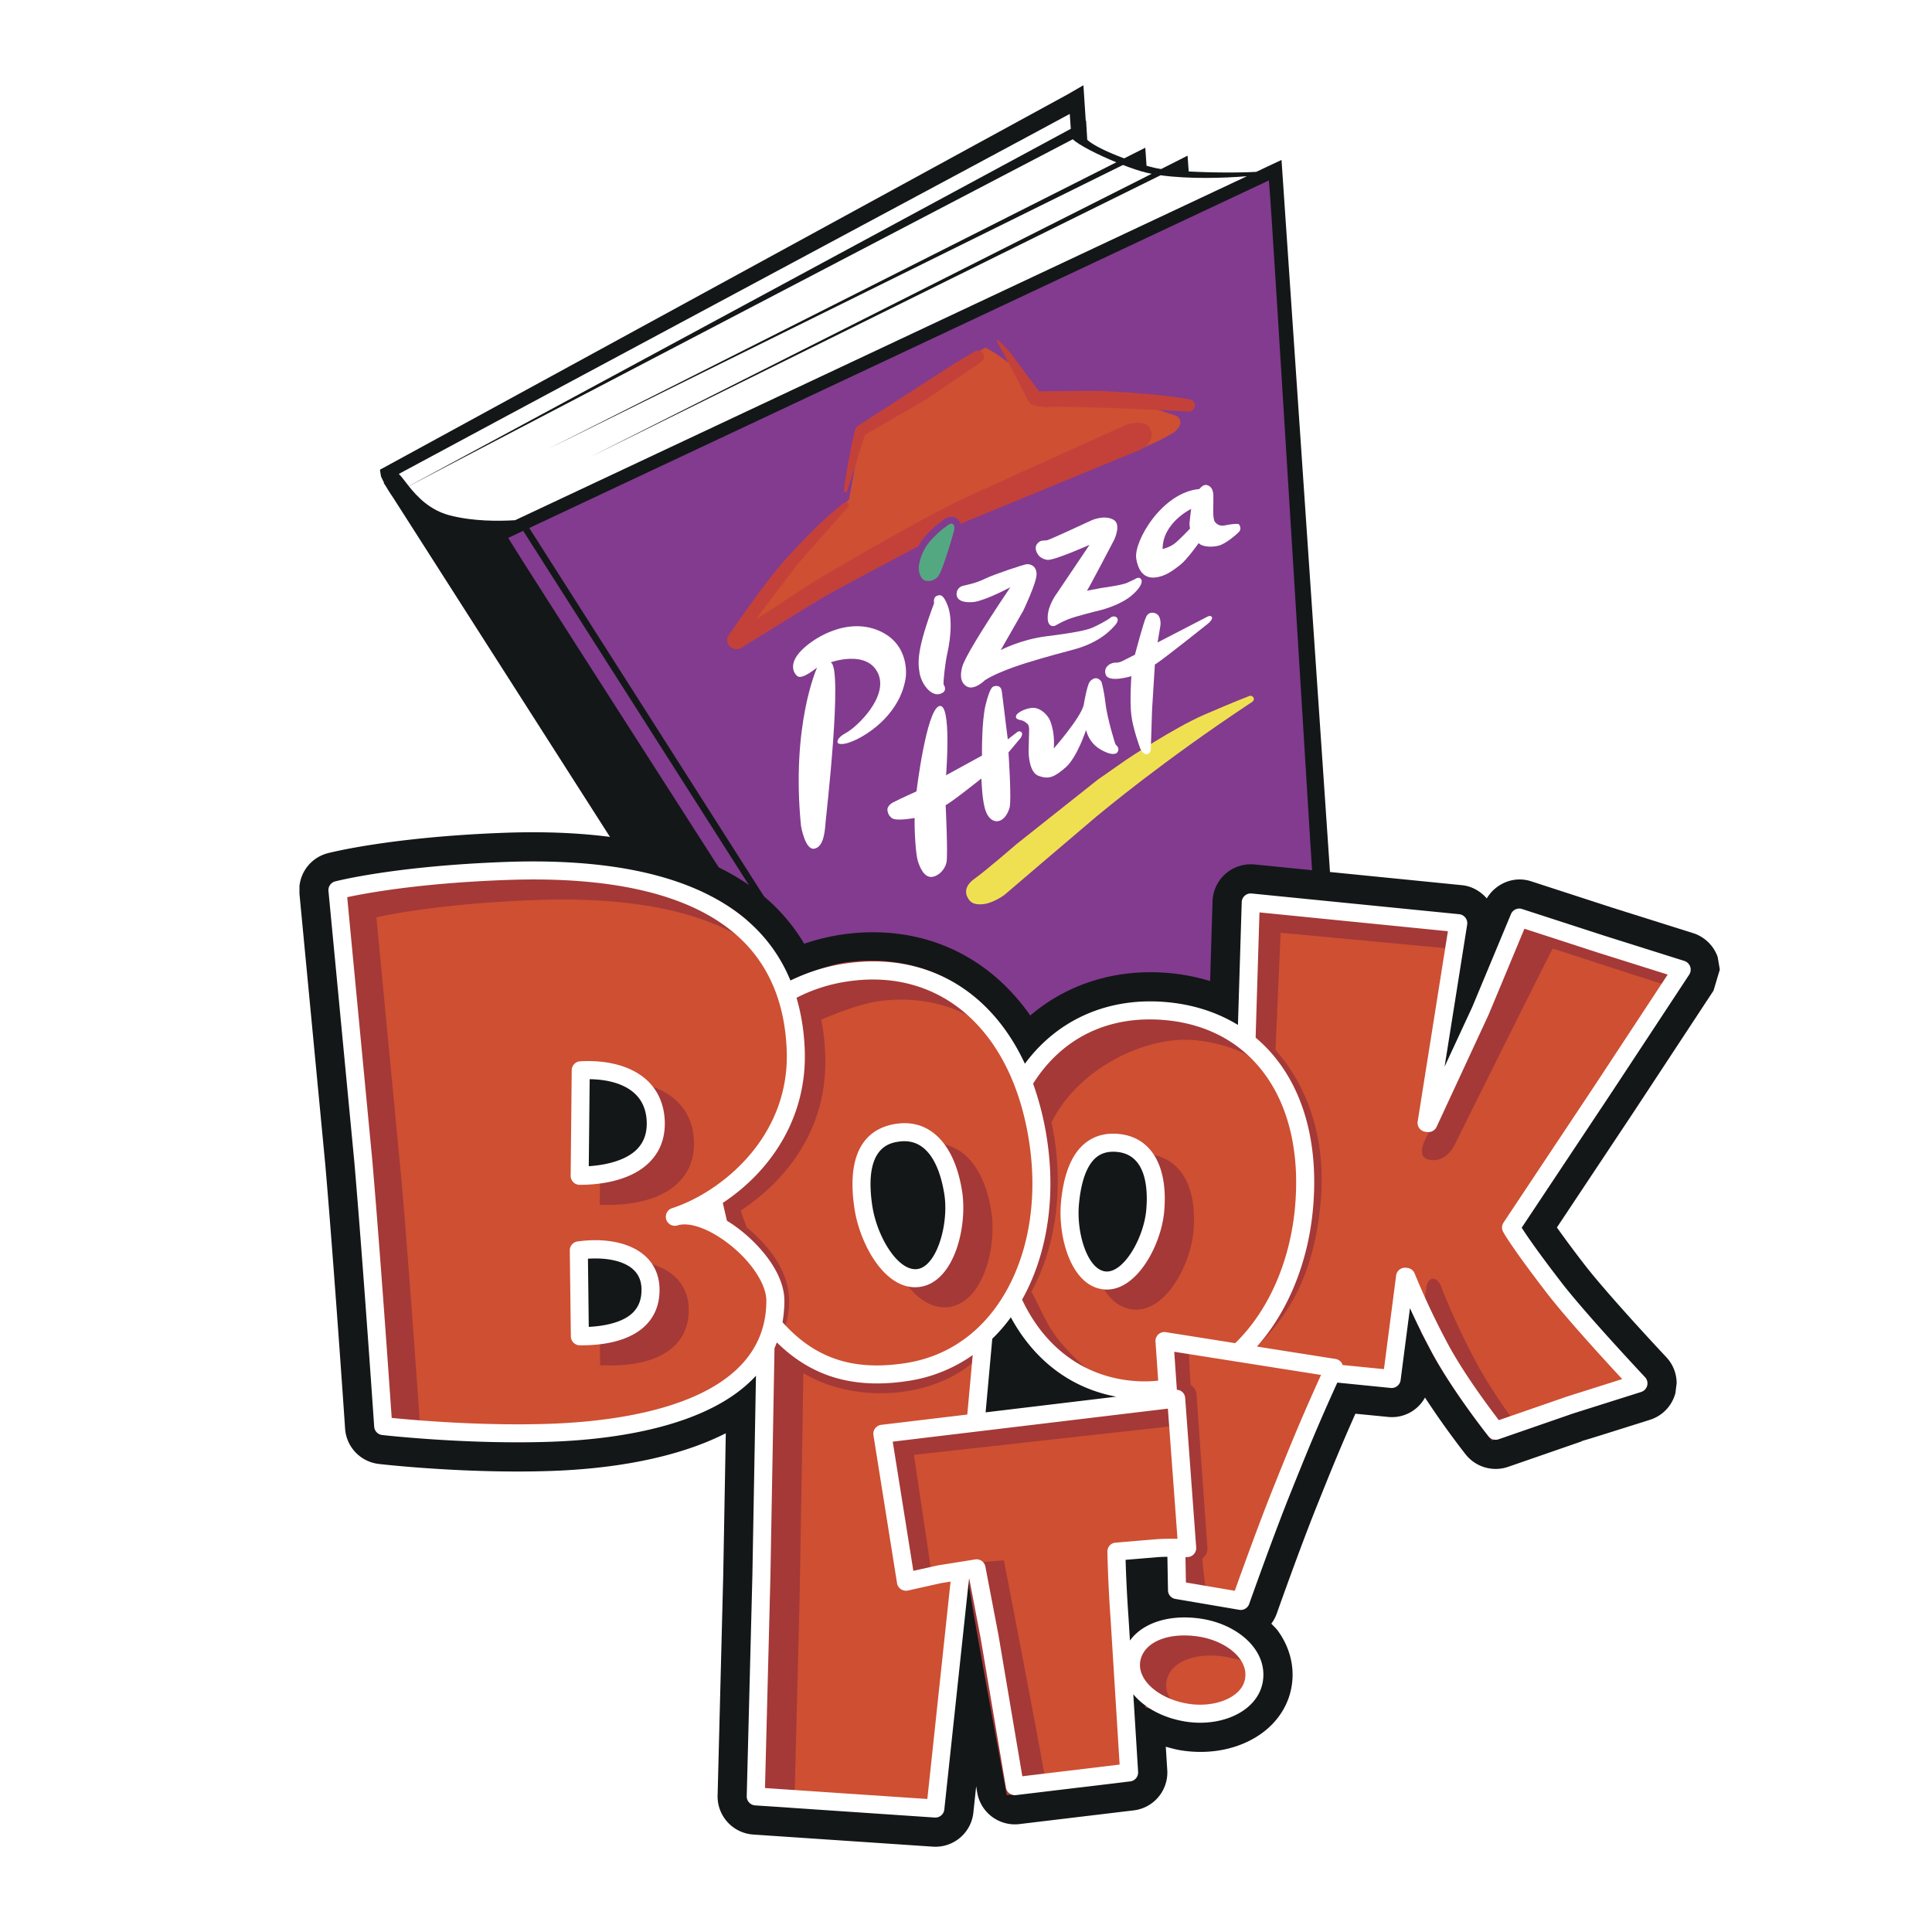
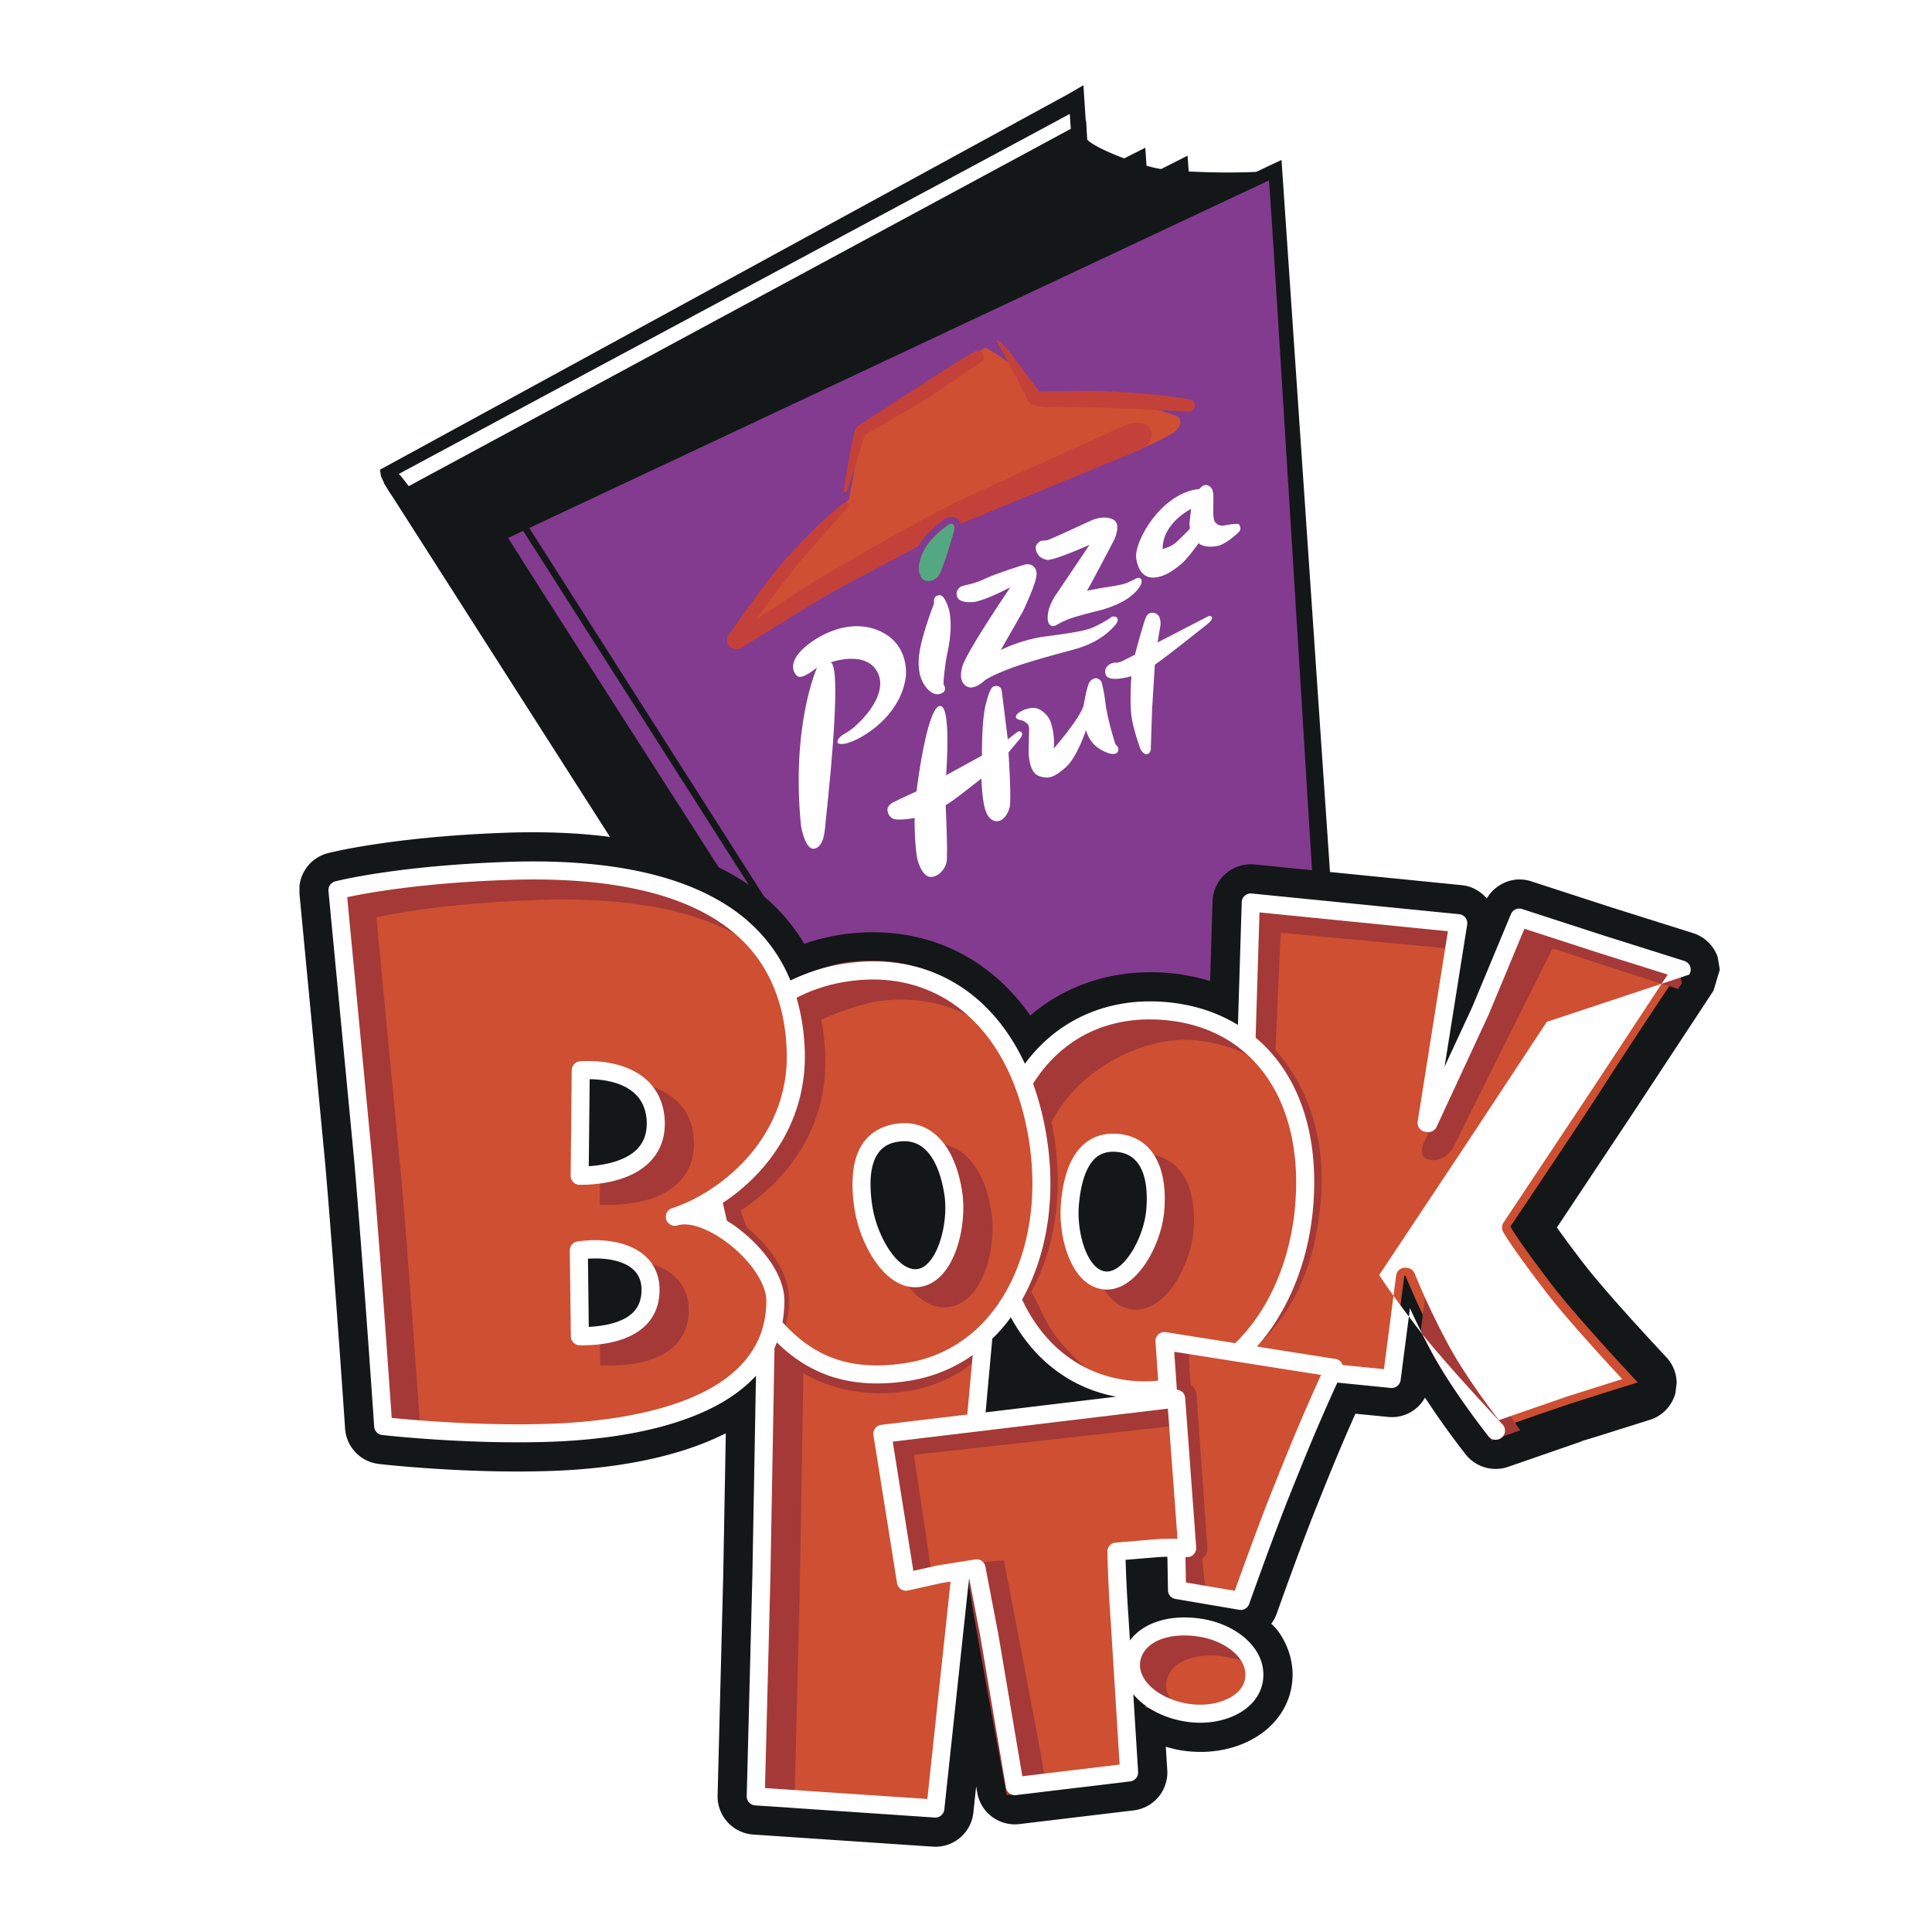
<svg xmlns="http://www.w3.org/2000/svg" width="2500" height="2500" viewBox="0 0 192.756 192.756">
  <g fill-rule="evenodd" clip-rule="evenodd">
-     <path fill="#fff" d="M0 0h192.756v192.756H0V0z" />
    <path d="M126.895 16.41l-1.561.736c-1.768.097-4.482.083-6.738-.04l-.111-1.574-2.635 1.332c-.193-.031-.371-.06-.521-.091a18.17 18.17 0 0 1-.938-.236l-.125-1.798-2.107 1.062c-1.592-.592-3.125-1.314-3.684-1.858l-.115-1.909-.035.015-.232-3.544-1.58.914-68.608 37.446.11.68c.021.022.114.253.296.605l-.029.032.293.456c.154.265.339.566.566.885 5.973 9.349 41.383 64.751 41.406 64.791.12.275 1.215 2.675 4.063 4.266 3.057 1.702 6.653.715 6.805.672.028-.006 41.938-22.55 41.938-22.55l-5.496-80.747-.962.455z" fill="#131718" />
    <path d="M106.73 11.364l.104 1.488-66.053 35.649c-.412-.518-.728-.971-.99-1.218 1.437-.805 65.193-34.937 66.939-35.919z" fill="#fff" />
-     <path d="M40.781 48.501l66.252-34.607c.602.586 2.504 1.545 4.342 2.299L54.646 44.807l57.393-28.348c.85.329 1.65.6 2.254.747.195.049.4.095.607.137L58.863 45.604l56.928-28.119c2.814.396 6.375.281 8.611.097L51.393 51.901c-1.662.103-4.191.117-6.508-.48-2.014-.522-3.26-1.864-4.104-2.92z" fill="#fff" />
-     <path d="M85.272 116.98c-2.556-1.427-3.295-3.196-3.304-3.219l-.015-.034-38.758-60.852c.398.174.819.33 1.274.446 2.172.561 3.723.641 4.744.584l40.711 63.783c-1.076.143-2.994.216-4.652-.708z" fill="#131718" />
    <path d="M93.262 116.172c7.751-4.274 37.162-20.463 38.195-20.794-.143-1.044-4.621-75.63-4.859-77.377-1.691.796-61.747 29.015-73.795 34.678l40.459 63.493zM52.199 52.963c-.754.356-1.25.589-1.426.671l-.045.035c-.003 0-.015 0-.017.006.657 1.24 40.648 63.47 40.648 63.47l.04.055s.46-.257 1.28-.709l-40.48-63.528z" fill="#823b8e" />
    <path d="M81.521 66.605s-2.604 5.68-1.608 15.776c0 0 .398 2.453 1.326 2.293.924-.162 1.058-1.667 1.124-2.586.026-.393 1.788-15.588.51-16.005 0 0 3.565-1.294 4.707 1.051 1.141 2.345-2.101 5.412-3.153 5.973-1.056.564-.896 1.01-.805 1.051.085.034.429.287 1.813-.371 1.38-.66 4.407-2.671 4.931-6.192 0 0 .516-3.338-2.734-4.695-3.25-1.358-6.75.876-7.905 2.245-1.155 1.369-.33 2.235-.142 2.334.183.1.57.188 1.936-.874zM93.197 60.174s-.12-.552.253-.714c.373-.166.674-.151 1.102.965.429 1.118.375 2.939-.048 4.809-.2.865-.421 2.894-.356 3.073 0 0 .498.674-.378.928-.879.253-1.838-.974-2.029-2.12-.192-1.141-.226-2.422 1.456-6.941zM100.801 58.589s-2.209 1.198-3.52 1.454c0 0-2.024.336-1.828-.948 0 0 .083-.526.632-.652.552-.131 1.271-.256 2.175-.697s3.725-1.375 4.115-1.446c.389-.068 1.053.146 1.043 1.01-.006.862-1.332 3.626-1.332 3.626l-2.242 3.924s1.971-1.059 4.594-1.384c2.627-.324 3.996-.605 4.566-.859.572-.248 1.523-.771 1.756-.968.234-.199.498-.179.648-.048.148.134.182.393-.152.771-.336.378-1.477 1.734-4.18 2.445-2.705.708-4.264 1.2-4.264 1.2s-3.033.871-4.541 1.844c0 0-1.086 1.082-1.839.612-.751-.467-.572-1.42-.421-1.975.217-.787 1.764-3.413 4.79-7.909z" fill="#fff" />
    <path d="M103.584 55.356s-.432-.544-.166-1.011c.08-.139.271-.324.447-.378.174-.056.316-.026.59-.062.25-.035 4.398-1.97 4.398-1.97s1.283-.621 2.246-.077c.814.462.057 2.01.057 2.01s-2.602 4.982-2.715 5.07c0 0 1.096-.213 1.402-.267.309-.054 2.098-.279 2.652-.541.559-.262.689-.319.754-.362.068-.042.402-.261.596.017.193.279-.039.86-.951 1.637-.91.777-2.441 1.294-3.107 1.457-.662.159-2.506.631-3.162.885-.65.248-1.303.644-1.387.677-.084.032-.771.194-.707-.97.062-1.167.914-2.274.914-2.274l3.26-4.84s-3.537 1.577-4.205 1.502c-.318-.033-.746-.236-.916-.503zM89.099 80.057c.865-.444 2.339-1.099 2.339-1.099s.976-8.073 2.259-8.509c1.287-.432.692 6.898.692 6.898l3.585-1.963s-.053-3.389.359-5.057c.414-1.667.68-1.804.822-1.85.137-.04.705-.188.797.504.09.688.596 4.784.596 4.784l.932-.717s.217-.19.424-.005c.211.188-.09.603-.09.603l-1.195 1.42s.32 4.798.107 5.519c-.219.725-.609 1.22-1.094 1.332-.486.11-1.104-.219-1.387-1.32-.287-1.104-.314-2.792-.33-2.928 0 0-3.055 2.441-3.567 2.657 0 0 .245 5.017.083 5.726-.162.711-.777 1.326-1.38 1.429-.831.145-1.27-.922-1.477-1.576-.21-.654-.35-2.943-.321-4.294 0 0-1.845.349-2.277.008 0 0-.355-.222-.432-.74-.072-.518.555-.822.555-.822z" fill="#fff" />
-     <path d="M112.365 75.803s4.736-3.179 7.781-4.496c3.041-1.315 4.449-1.848 4.449-1.848s.303-.165.473.163c.16.301-.312.521-.312.521-8.762 5.806-14.689 10.768-15.391 11.343-.66.543-9.156 7.802-9.156 7.802s-1.068.803-2.104.919c-1.035.12-1.372-.267-1.582-.699 0 0-.592-.914.685-1.821 1.178-.84 4.213-3.472 4.213-3.472l8.119-6.44 2.825-1.972z" fill="#efe052" />
    <path d="M123.631 52.332c-.098-.16-1.084.013-1.441.088-.361.074-.717-.008-.979-.356-.264-.347-.125-1.713-.154-2.635-.025-.924-.59-1.092-.859-1.038-.271.054-.535.398-.535.398-3.723.325-6.564 5.219-6.301 6.932.193 1.246.795 1.989 1.844 1.898 1.055-.091 1.848-.723 2.533-1.249.684-.53 1.855-2.186 1.855-2.186.27.342 1.209.458 1.979.259.768-.193 1.906-1.211 2.082-1.429.179-.219.079-.52-.024-.682zm-4.953-.149c-.014.229.051.555.051.555s-1.014 1.073-1.512 1.472c-.498.398-1.223.569-1.223.569-.014-2.621 2.844-4.004 2.844-4.004s-.147 1.181-.16 1.408z" fill="#fff" />
    <path d="M117.314 41.469l-.939-.304c-2.721-1.06-12.711-1.904-12.711-1.904s-1.057-1.227-1.623-1.81c-1.59-1.63-3.559-2.698-3.648-2.727-.086-.031-.156-.006-.156-.006l-.068.037-2.404 1.494-5.487 3.552s-3.725 2.53-3.896 2.664c-.171.136-.273.307-.273.307s-.672 2.84-.709 3.156c-.03.316-.705 3.93-.705 3.93l-3.441 3.11c-.301.307-.315.291-2.578 2.803l-2.652 3.366s-2.462 3.364-2.655 3.691c-.19.321-.327.922.08 1.284.41.367 1.075.077 1.075.077l2.969-1.818 5.976-3.597 7.663-4.07.495-.262c.174-.313.387-.632.658-.939.84-.948 1.602-1.488 1.773-1.604.347-.296.859-.504 1.323-.246a.987.987 0 0 1 .473.561l.076-.04.021-.009 8.254-3.654s5.104-2.126 6.84-2.709c4.23-1.417 6.09-2.675 6.09-2.675.15-.122.664-.5.633-1.004-.026-.506-.454-.654-.454-.654z" fill="#ce4f32" />
    <path d="M114.729 42.733c-.469-.891-2.092-.461-2.322-.368-.232.091-15.616 7.044-16.625 7.539-5.519 2.7-14.712 8.207-14.712 8.207l-5.561 3.64c.043-.273 3.884-5.19 4.106-5.492.223-.302 4.833-5.489 4.833-5.489s.392-.313.165-.552c-.196-.204-.41-.057-.41-.057s-.313.248-1.189.985c-1.711 1.435-4.291 4.277-4.291 4.277-2.072 2.131-6.013 7.942-6.013 7.942s-.413.501.045 1.058c.463.555 1.138.256 1.138.256l6.967-4.325c.483-.433 10.222-5.572 10.222-5.572l.509-.267a5.3 5.3 0 0 1 .695-1.011c.84-.948 1.602-1.488 1.773-1.604.347-.296.859-.504 1.323-.246a.982.982 0 0 1 .484.598l.097-.048 17.825-7.345c.431-.209 1.538-.982.941-2.126z" fill="#c44139" />
    <path d="M94.477 52.468s.342-.318.561-.196.196.413.139.688c-.057.276-1.041 3.674-1.499 4.414a1.24 1.24 0 0 1-1.347.561c-.515-.125-.714-.991-.663-1.397.048-.408.27-1.572 1.147-2.564.876-.996 1.662-1.506 1.662-1.506z" fill="#54a881" />
    <path d="M99.482 34.085s-.064-.08 0-.137c.066-.06.162.035.162.035s1.045 1.03 1.213 1.277c.168.248 2.818 3.782 2.818 3.782s5.314-.049 5.594-.054c.281-.009 6.135.25 9.26.829 0 0 .287.051.318.062.029.011.404.202.371.588a.664.664 0 0 1-.473.575c-.117.023-.803-.017-.803-.017s-10.768-.566-13.475-.408c0 0-1.396-.036-1.699-.389-.301-.347-1.252-2.368-1.252-2.368l-2.034-3.775z" fill="#c44139" />
    <path d="M112.867 67.464s-2.234.687-2.543-.139c-.307-.82.584-1.289 1.08-1.207 0 0 .264-.021.492-.123.227-.105 1.334-.674 1.334-.674s.895-3.38 1.125-3.779c0 0 .211-.577.881-.367.674.21.541 1.22.541 1.22l-.285 1.702 4.986-2.578s.299-.179.441.063c.113.196-.367.615-.367.615s-4.787 3.824-5.33 4.104l-.279 4.507-.131 4.018s-.051.341-.363.423c-.314.08-.619-.41-.672-.535-.055-.128-.742-2.012-.908-3.375-.166-1.36.004-3.847.004-3.847l-.006-.028zM102.549 72.266s-.301-.35-.725-.424c-.424-.071-.537-.245-.426-.484.111-.241.783-.654 1.559-.734.777-.079 1.555.663 1.803 1.255.244.589.475 1.613.377 2.797 0 0 2.658-3.028 2.982-4.325 0 0 .311-1.907.596-2.322 0 0 .584-.797 1.166-.034 0 0 .236.669.404 2.114.162 1.448.953 4.104 1.025 4.175.064.074.512.41.102.854 0 0-.322.213-.939-.037-.617-.247-1.707-.742-2.119-2.266 0 0-.887 2.727-2.021 3.717-1.135.988-1.688 1.226-2.705.862-1.018-.361-1.004-2.436-1.004-2.436s.055-2.166.053-2.22c-.003-.051-.001-.353-.128-.492z" fill="#fff" />
    <path d="M84.498 49.059c-.008.034-.062.068-.142.06-.08-.009-.171-.06-.162-.268.008-.202.583-3.836 1.079-5.833 0 0 .008-.308.361-.552.353-.242 9.308-6.019 9.308-6.019l2.354-1.415s.451-.222.773.223c.322.446-.094.805-.188.868l-5.436 3.7-6.155 3.568c.001-.001-1.787 5.63-1.792 5.668z" fill="#c44139" />
    <path d="M171.371 95.467a3.846 3.846 0 0 0-2.453-2.371l-7.971-2.509-8.199-2.664c-1.697-.553-3.516.21-4.412 1.71-.639-.729-1.506-1.221-2.469-1.318l-20.705-2.068a3.844 3.844 0 0 0-2.891.93 3.835 3.835 0 0 0-1.295 2.754s-.133 4.329-.242 7.949a20.44 20.44 0 0 0-4.08-.797c-5.268-.471-10.131 1.053-13.865 4.234-4.361-6.241-11.201-9.237-18.998-8.048a21.686 21.686 0 0 0-3.554.888 18.588 18.588 0 0 0-3.264-4.055c-5.503-5.108-14.493-7.467-26.716-7.012-11.212.416-17.291 1.966-17.546 2.032a3.794 3.794 0 0 0-2.834 3.294v.758l2.576 27.003c.87 10.065 1.969 26.197 1.977 26.356a3.804 3.804 0 0 0 3.367 3.525c.358.047 8.867 1.008 17.41.691 5.324-.201 11.957-1.086 17.205-3.753l-.256 14.191-.56 21.94a3.81 3.81 0 0 0 3.551 3.905l17.922 1.209a3.806 3.806 0 0 0 4.044-3.397s.109-1.045.281-2.63c.064.396.102.62.102.62a3.811 3.811 0 0 0 4.209 3.156c.004-.003 11.406-1.368 11.406-1.368a3.81 3.81 0 0 0 3.355-3.779v-.089l-.008-.15-.146-2.333c.502.138.996.281 1.527.363 2.977.473 5.916-.153 8.068-1.719 1.621-1.181 2.674-2.854 2.965-4.719.061-.363.09-.733.09-1.104 0-1.539-.506-3.064-1.465-4.382-.186-.263-.438-.476-.656-.717.223-.3.41-.636.541-1.006.432-1.221 2.611-7.333 4.189-11.209 1.361-3.406 2.332-5.754 3.656-8.73 1.545.15 3.246.318 3.246.318a3.761 3.761 0 0 0 3.699-1.932 84.37 84.37 0 0 0 4.059 5.677 3.824 3.824 0 0 0 4.24 1.235l7.439-2.576-.227.041c.75-.203 2.439-.74 6.934-2.157a3.806 3.806 0 0 0 2.541-2.675l.121-.965c0-.974-.365-1.901-1.033-2.609-.061-.063-5.854-6.232-8.205-9.295a114.22 114.22 0 0 1-2.709-3.645l7.654-11.512 7.973-12.119.627-2.098-.215-1.269z" fill="#131718" />
    <path d="M150.691 122.367s5.492-8.125 9.049-13.611c4.088-6.36 7.98-12.125 7.98-12.125s-3.643-1.099-7.99-2.519c-3.154-1.056-8.219-2.669-8.219-2.669s-2.297 5.674-3.889 9.331c-1.98 4.414-5.178 11.172-5.178 11.172l-.184-.02 3.164-19.92-20.707-2.071s-.162 6.924-.43 13.959c-2.236-1.777-4.986-2.847-8.041-3.116-5.883-.527-11.119 1.892-14.244 7.165-3.229-8.475-10.165-12.16-17.703-11.01-2.192.335-4.204 1.041-5.977 2.073-3.27-9.561-14.143-12.728-27.99-12.21-10.922.404-16.73 1.915-16.73 1.915s1.607 16.382 2.578 27.005c.879 10.194 1.986 26.46 1.986 26.46s8.403.977 16.832.666c8.267-.31 18.215-2.305 21.314-8.739-.077 4.462-.273 15.668-.416 23.053-.156 9.206-.561 21.969-.561 21.969l17.92 1.216s1.351-13.202 2.336-21.853c.069-.589.14-1.218.21-1.869l1.556-.248s.615 3.065 1.312 6.85c.99 5.416 2.518 14.886 2.518 14.886l11.398-1.366s-.572-9.68-.947-15.267c-.279-3.992-.322-6.773-.322-6.773s2.709-.278 4.074-.341c.559-.04 1.295-.043 1.902-.04l.072 4.224c1.281.241 6.355 1.078 6.355 1.078s2.477-7.004 4.252-11.377c1.807-4.517 2.896-7.114 4.834-11.363l5.977.601 1.328-10.205.123.012s1.328 3.326 3.145 6.716c2.006 3.888 5.773 8.646 5.773 8.646s4.594-1.634 7.457-2.581c2.6-.846 6.795-2.148 6.795-2.148s-5.945-6.326-8.453-9.588c-3.536-4.605-4.259-5.968-4.259-5.968zm-44.011-2.373c.318-3.572 1.564-6.352 4.758-6.067 3.102.276 4.061 3.304 3.75 6.778-.266 3.011-2.484 7.166-5.02 6.94-2.586-.23-3.758-4.595-3.488-7.651zm-17.225-7.083c3.267-.498 5.028 2.376 5.589 6.047.484 3.167-.751 8.03-3.426 8.437-2.727.417-5.043-3.792-5.538-7.015-.575-3.773 0-6.951 3.375-7.469zm-31.667 20.31l-.105-8.577c3.63-.498 7.032.592 7.148 3.742.173 4.71-5.396 4.848-7.043 4.835zm-.023-16.017l.108-10.525c3.996-.217 7.339 1.304 7.482 5.088.156 4.142-3.874 5.437-7.59 5.437zm9.482 4.099c1.215-.393 2.51-1.002 3.785-1.796.173.945.39 1.867.648 2.769-1.59-.914-3.218-1.366-4.433-.973zm30.023 20.529c.33-3.523.613-6.685.797-8.763a16.07 16.07 0 0 0 2.826-3.552c2.193 4.96 6.262 8.531 11.982 9.044 1.229.109 2.416.052 3.549-.142.031.37.059.742.09 1.104l-19.244 2.309z" fill="#ce4f32" />
    <path d="M119.705 162.301c-3.506-.558-6.5.703-6.898 3.232-.391 2.479 2.219 4.713 5.561 5.239 3.119.495 6.295-.828 6.678-3.264.403-2.571-2.222-4.721-5.341-5.207z" fill="#ce4f32" />
    <path d="M97.932 135.13c-.027-1.082.273-1.527-.006-2.105-2.199 2.342-5.884 3.875-10.068 3.875-2.908 0-5.581-.745-7.675-1.983l-.318-.876-.501-.367c-.361-.204-.726-.438-1.019-.748-.128-.137.082-.449-.057-.578.017-.057.116-.279.13-.333 0 0 .136-.324.162-.659.572-2.784-.389-5.82-4.086-8.902a49.971 49.971 0 0 1-.598-1.682c2.652-1.716 8.765-6.647 8.432-15.469-.039-1.082-.125-2.343-.407-3.566 1.873-.813 4.135-1.603 5.496-1.81 3.334-.507 6.548-.009 9.297 1.451l1.022-1.462c-3.641-3.273-8.467-4.646-13.589-3.865-2.001.311-5.991 2.029-6.158 2.1 0 0-.06 2.226.063 2.827 0 0 .406 1.658.412 1.688.186.805.231 1.7.268 2.703.25 6.673-3.702 10.876-6.081 12.788-.382.305-.68.595-.911.874-.244.167-.486.339-.734.491.069.476.148.957.239 1.44.078.415.183.828.299 1.238.167.094.333.196.501.302.105.11.224.225.361.336.304.244.68.436 1.033.654.281.233.555.475.819.729 1.312 1.753 2.382 3.15 2.917 4.57.065.298.117.592.117.877 0 .65-.065 1.26-.168 1.852a.301.301 0 0 0-.074-.012l-1.287 25.908-.469 21.932 3.956.956.529-21.027.305-18.194.065-4.087c2.103 1.252 4.783 2.007 7.708 2.007 4.182-.002 7.872-1.537 10.075-3.873zM159.752 94.007l-7.691-2.547-.469.623-4.418 8.785c.004-.007-.467 1.352-.467 1.352-.027.064-4.291 11.044-4.291 11.044s-1.26 2.083.066 2.413c1.869.467 2.717-1.6 2.717-1.6s8.934-18.007 9.719-19.444l7.504 2.438 5.002 1.6.373-.563-.354-1.659-7.691-2.442zM147.16 135.693c-1.779-3.315-3.096-6.603-3.111-6.636l-.201-.507s-.26-.92-.832-.968c-.57-.054-.701.817-.701.817l-.111.862-.467 3.57.834 1.603c2.014 3.907 5.705 8.579 5.861 8.776l.398.504 2.863-1.014-.699-.977c-1.158-1.605-2.764-3.955-3.834-6.03z" fill="#a43937" />
    <path d="M127.768 93.062c1.691.156 18.111 1.693 18.111 1.693l-.781-2.774-19.492-1.975-1.092.259-.674 12.526c-2.084-1.283-4.93-2.105-7.539-2.339-5.852-.523-11.504 2.871-14.604 6.861l1.936 8.087c.395 4.224.025 8.529-1.547 11.884l-2.008 3.369c.482.724 1.09 1.518 1.758 2.316a15.377 15.377 0 0 1-1.406 1.548l-.246.236-.539 5.923-12.381 2.211c-.045.509.069.85.188 1.09l.139 1.008-.054.58.131-.018 2.513 13.076c.626.043 1.033-.146 1.304-.271.205-.097.281-.134.484-.119l1.101-.404-1.893-12.681 25.736-2.859c.184 3.671 1.229 11.588 1.229 12.1l-.961 5.04.766.116 2.537.385-.135-1.082-.07-.532a24.188 24.188 0 0 1-.314-2.803c.211-.213.502-.521.502-.971 0-.022 0-.045-.004-.065l-1.09-15.397c-.033-.476-.35-.734-.58-.908a51.407 51.407 0 0 1-.176-4.046c0-.041-2.365.158-2.365.158l-.66 4.465-2.826.343a12.57 12.57 0 0 1-4.373-2.593c-.791-.626-2.021-1.822-3.02-3.133-1.102-1.44-1.76-3.305-2.482-4.479 2.328-4.24 3.168-9.718 2.312-15.308a34.553 34.553 0 0 0-.291-1.61c2.678-5.398 9.377-8.625 14.236-8.196a15.06 15.06 0 0 1 4.75 1.21c.561.254.742.427 1.07.74l2.199 1.952.013-.675c.834 1.347 2.221 3.87 2.578 6.289.527 3.523.676 5.321.078 9.593-.977 6.224-5.996 11.768-5.996 11.768l.623.6c3.617-3.349 6.57-7.322 7.295-15.29.588-6.428-1.354-11.675-4.504-15.192.119-2.745.455-10.377.514-11.706zM74.528 91.805c-4.96-4.332-13.067-5.424-24.194-5.009-10.896.404-16.69 1.69-16.932 1.753 0 0 4.721 54.201 4.732 54.364l3.867.537-.085-1.058c-.33-4.747-1.169-16.653-1.861-24.65-.003-.005-2.092-21.914-2.505-26.226 1.825-.393 7.197-1.399 15.797-1.716 8.674-.328 15.455.839 20.15 3.466l1.031-1.461z" fill="#a43937" />
    <path d="M100.311 156.467l-.154-.79-.801.064-2.781.229-.08.739c-.071.646 2.023 12.086 3.791 21.57l.156.831 4.021-.512-.15-.917c-.516-3.147-3.86-20.477-4.002-21.214zM115.131 115.235l-.004-.018-.49-.064-.137-.021c-.02 0-.041 0-.061-.003l-.561-.068c1.158 1.244 1.514 3.344 1.309 5.644-.266 3.011-2.484 7.166-5.02 6.94a2.226 2.226 0 0 1-.619-.15l.561 1.117.031-.002c.762 1.232 1.764 1.932 2.924 2.04 3.211.282 5.697-4.407 6-7.76.379-4.239-1.087-7.054-3.933-7.655zM98.91 120.927c-.574-3.768-2.267-6.192-4.671-6.74l-.017-.026-.417-.054h-.006l-.881-.117c1.122 1.104 1.809 2.911 2.125 4.969.484 3.167-.751 8.03-3.426 8.437-.7.109-1.369-.093-1.989-.5l.236.361c.142.239.287.47.44.687l.282.389h.028c1.232 1.543 2.677 2.277 4.118 2.059.961-.146 1.844-.729 2.543-1.683 1.537-2.091 1.987-5.497 1.635-7.782zM65.07 126.129l-.017-.031-.404-.097-1.133-.279c.779.629 1.272 1.506 1.315 2.664.125 3.412-2.764 4.422-4.992 4.718l.04 3.114.879.008c3.014.022 5.305-.689 6.628-2.049.933-.962 1.376-2.217 1.323-3.72-.076-2.095-1.402-3.645-3.639-4.328zM65.144 108.44l-.021-.028-.31-.095-1.61-.497c1.266.83 2.083 2.122 2.151 3.946.125 3.363-2.505 4.849-5.487 5.29l-.031 3.15h.91c1.79 0 5.085-.296 7.032-2.319 1.024-1.064 1.517-2.428 1.454-4.05-.096-2.6-1.553-4.497-4.088-5.397z" fill="#a43937" />
    <path d="M97.27 141.832c.33-3.523.613-6.685.797-8.763a16.07 16.07 0 0 0 2.826-3.552c2.193 4.96 6.262 8.531 11.982 9.044 1.229.109 2.416.052 3.549-.142.031.37.059.742.09 1.104l-19.244 2.309z" fill="#131718" />
-     <path d="M119.705 162.301c-3.506-.558-6.5.703-6.898 3.232-.391 2.479 2.219 4.713 5.561 5.239 3.119.495 6.295-.828 6.678-3.264.403-2.571-2.222-4.721-5.341-5.207z" fill="#ce4f32" />
    <path d="M120.051 162.315c-2.189-.345-1.971-.365-3.459.518l-1.9.117s-1.295.176-1.293.192c-.785.612-1.27 1.415-1.365 2.374a3.057 3.057 0 0 0-.021.384c0 1.65 1.117 2.621 2.158 3.563l.521.52-.479.302c.516.336 1.127.041 1.744.276l2.768.575-1.77-1.378c-.492-.643-.686-1.309-.582-1.982.307-1.924 2.773-2.975 5.871-2.482l3.285.709-.803-1.716c-1.083-1.457-2.501-1.628-4.675-1.972z" fill="#a43937" />
    <path d="M110.152 128.647c3.213.284 5.699-4.408 5.998-7.758.41-4.564-1.297-7.464-4.564-7.758-1.332-.119-2.471.209-3.383.975-1.311 1.092-2.102 3.081-2.352 5.91-.304 3.426 1.02 8.333 4.301 8.631zm-2.507-8.472c.203-2.301.793-3.923 1.713-4.691.541-.453 1.219-.635 2.068-.558 2.471.219 2.988 2.654 2.988 4.649 0 .41-.023.803-.053 1.152-.252 2.809-2.26 6.287-4.047 6.127-1.793-.162-2.929-3.787-2.669-6.679zM91.819 128.389c.965-.146 1.844-.729 2.546-1.682 1.531-2.089 1.981-5.495 1.634-7.783-.73-4.778-3.204-7.319-6.613-6.799-2.419.37-5.097 2.144-4.129 8.495.552 3.591 3.139 8.289 6.562 7.769zm-2.162-14.486c3.192-.486 4.229 3.108 4.565 5.293.33 2.166-.242 4.994-1.307 6.443-.417.568-.876.896-1.365.971-1.924.292-4.041-3.188-4.514-6.264a14.621 14.621 0 0 1-.185-2.194c0-3.818 2.057-4.134 2.806-4.249z" fill="#fff" />
-     <path d="M168.535 97.236a.91.91 0 0 0 .092-.803.92.92 0 0 0-.58-.561l-7.973-2.513-8.225-2.669a.896.896 0 0 0-1.104.521l-3.879 9.308c-.004 0-1.395 3.008-2.738 5.898.926-5.816 2.252-14.171 2.252-14.171a.89.89 0 0 0-.178-.689.89.89 0 0 0-.623-.347l-20.705-2.066a.896.896 0 0 0-.987.874l-.377 12.24c-2.031-1.241-4.414-2.036-7.119-2.277-5.795-.518-10.857 1.713-14.139 6.146-3.438-7.404-9.991-11.206-18.021-9.982a18.196 18.196 0 0 0-5.365 1.69 15.719 15.719 0 0 0-3.873-5.6C70.072 87.67 61.789 85.572 50.366 86c-10.899.402-16.685 1.875-16.926 1.938a.9.9 0 0 0-.669.959l2.578 27.002c.868 10.065 1.972 26.274 1.983 26.437a.898.898 0 0 0 .792.834c.088.012 8.572.979 16.972.669 6.289-.234 15.671-1.497 20.327-6.582l-.359 19.984-.563 21.959a.902.902 0 0 0 .839.924l17.922 1.213a.9.9 0 0 0 .953-.806l2.336-21.839.131-1.188c.008-.003.017-.003.022-.003.25 1.298 1.143 5.981 1.143 5.981l2.518 14.868a.9.9 0 0 0 .994.749l11.4-1.369a.892.892 0 0 0 .791-.887v-.058l-.48-7.749c1.115 1.347 2.975 2.371 5.219 2.727 2.189.347 4.395-.105 5.902-1.201 1.006-.737 1.631-1.707 1.805-2.814.182-1.158-.111-2.308-.854-3.32-1.076-1.479-3.035-2.57-5.234-2.917-3.182-.501-5.883.382-7.174 2.168l-.133-2.165c-.189-2.67-.27-4.784-.299-5.888 1.043-.089 3.195-.268 3.195-.268.289-.021.629-.034.975-.037l.059 3.335a.878.878 0 0 0 .73.868l6.377 1.087c.43.074.85-.177.994-.587.025-.07 2.49-7.034 4.236-11.34 1.654-4.126 2.715-6.69 4.557-10.742l5.332.535a.903.903 0 0 0 .982-.779s.543-4.187.934-7.18a67.09 67.09 0 0 0 1.977 4.01c2.016 3.909 5.707 8.582 5.863 8.778a.912.912 0 0 0 1.008.29l7.436-2.575 6.781-2.143a.91.91 0 0 0 .602-.635.9.9 0 0 0-.215-.842c-.057-.063-5.945-6.327-8.395-9.52-2.391-3.104-3.469-4.701-3.91-5.393.6-.899 8.74-13.147 8.74-13.147.006.004 7.975-12.105 7.975-12.105zm-54.775 68.539c.307-1.93 2.775-2.974 5.871-2.487 1.715.273 3.27 1.113 4.064 2.197.457.634.637 1.301.527 1.986-.102.631-.467 1.187-1.086 1.637-1.113.811-2.863 1.146-4.564.879-2.945-.464-5.105-2.353-4.812-4.212zm2.472-64c8.822.788 13.912 8.102 12.975 18.636-.49 5.465-2.66 10.388-5.971 13.595l-6.912-1.093a.888.888 0 0 0-1.041.931l.27 3.904c-.83.088-1.68.097-2.529.02-4.881-.433-8.787-3.31-11.051-8.104 2.482-4.42 3.387-10.127 2.484-16.019a29.421 29.421 0 0 0-1.385-5.528c2.897-4.592 7.553-6.843 13.16-6.342zM99 133.567a16.249 16.249 0 0 0 1.754-2.006c.033-.043.061-.092.096-.134 2.35 4.326 6.01 7.08 10.52 7.919l-13.035 1.565.665-7.344zM84.503 97.928c9.337-1.429 16.472 4.85 18.175 15.99.969 6.304-.26 12.345-3.375 16.579-2.232 3.045-5.334 4.949-8.968 5.501-5.219.803-9.019-.462-12.263-4.077.116-.682.185-1.396.185-2.146 0-2.854-2.596-5.754-4.818-7.373a12.085 12.085 0 0 0-.911-.606l-.415-1.782c4.476-2.958 8.188-8.007 8.188-14.608 0-.22-.003-.444-.011-.667-.069-1.86-.35-3.591-.823-5.189a16.133 16.133 0 0 1 5.036-1.622zM55.03 142.045c-6.892.253-13.79-.364-15.95-.58-.231-3.321-1.173-16.881-1.938-25.723 0-.003-2.091-21.918-2.501-26.229 1.821-.393 7.197-1.4 15.794-1.713 10.93-.413 18.782 1.525 23.337 5.753 2.957 2.746 4.545 6.528 4.718 11.252.328 8.73-6.67 14.201-11.454 15.743a.9.9 0 0 0 .555 1.712c1.112-.357 2.948.252 4.792 1.595 2.399 1.747 4.075 4.18 4.075 5.919 0 9.981-13.426 11.97-21.428 12.271zm39.734 16.442l-2.242 20.998c-1.485-.097-14.718-.992-16.198-1.092.043-1.603.541-21.121.541-21.121l.407-22.766c.085-.186.16-.381.233-.574 3.498 3.445 7.698 4.675 13.102 3.844a15.032 15.032 0 0 0 6.44-2.581l-.541 5.934-8.58 1.027a.9.9 0 0 0-.782 1.036l2.353 14.758a.906.906 0 0 0 1.085.738l3.337-.745.922-.146-.077.69zm20.627-4.92l-4.098.342a.885.885 0 0 0-.807.908c0 .028.043 2.854.324 6.821l.895 14.413-9.707 1.167-2.375-14.058-1.312-6.861a.895.895 0 0 0-1.023-.714l-3.704.592c-.037.006-1.468.327-2.459.547-.248-1.546-1.814-11.377-2.057-12.889 1.684-.205 25.756-3.091 27.452-3.296.115 1.531.84 11.378.959 12.988-.643-.008-1.465-.008-2.088.04zm11.814-5.551c-1.445 3.557-3.352 8.85-4.01 10.697l-4.877-.829c-.006-.446-.029-1.661-.043-2.535.078 0 .135.003.137.003a.896.896 0 0 0 .68-.276.89.89 0 0 0 .252-.691l-1.1-14.914a.89.89 0 0 0-.324-.626.873.873 0 0 0-.504-.186c-.072-1.069-.195-2.826-.262-3.793l14.646 2.313c-1.855 4.087-2.933 6.681-4.595 10.837zm22.809-26.05a.915.915 0 0 0-.05.928c.031.06.799 1.482 4.346 6.09 1.922 2.504 5.746 6.679 7.539 8.607l-5.451 1.725c-.002 0-5.113 1.768-6.857 2.373-.982-1.276-3.709-4.92-5.293-7.998a73.893 73.893 0 0 1-3.107-6.634.902.902 0 0 0-.742-.561l-.121-.011a.896.896 0 0 0-.986.776l-1.215 9.337-4.135-.41c-.018-.049-.016-.097-.037-.14a.926.926 0 0 0-.652-.464l-7.848-1.237c3.098-3.483 5.115-8.398 5.594-13.776.67-7.477-1.477-13.472-5.725-17.046.059-1.964.338-11.004.383-12.495l18.799 1.878c-.27 1.707-3.014 18.981-3.014 18.981a.813.813 0 0 0-.01.139c0 .199.061.393.184.549a.915.915 0 0 0 .623.348l.186.018a.887.887 0 0 0 .902-.51l5.186-11.187c.004-.009 2.652-6.354 3.578-8.586 1.285.416 7.42 2.41 7.42 2.41.006 0 4.67 1.469 6.875 2.163l-7.33 11.139-9.042 13.594z" fill="#fff" />
+     <path d="M168.535 97.236a.91.91 0 0 0 .092-.803.92.92 0 0 0-.58-.561l-7.973-2.513-8.225-2.669a.896.896 0 0 0-1.104.521l-3.879 9.308c-.004 0-1.395 3.008-2.738 5.898.926-5.816 2.252-14.171 2.252-14.171a.89.89 0 0 0-.178-.689.89.89 0 0 0-.623-.347l-20.705-2.066a.896.896 0 0 0-.987.874l-.377 12.24c-2.031-1.241-4.414-2.036-7.119-2.277-5.795-.518-10.857 1.713-14.139 6.146-3.438-7.404-9.991-11.206-18.021-9.982a18.196 18.196 0 0 0-5.365 1.69 15.719 15.719 0 0 0-3.873-5.6C70.072 87.67 61.789 85.572 50.366 86c-10.899.402-16.685 1.875-16.926 1.938a.9.9 0 0 0-.669.959l2.578 27.002c.868 10.065 1.972 26.274 1.983 26.437a.898.898 0 0 0 .792.834c.088.012 8.572.979 16.972.669 6.289-.234 15.671-1.497 20.327-6.582l-.359 19.984-.563 21.959a.902.902 0 0 0 .839.924l17.922 1.213a.9.9 0 0 0 .953-.806l2.336-21.839.131-1.188c.008-.003.017-.003.022-.003.25 1.298 1.143 5.981 1.143 5.981l2.518 14.868a.9.9 0 0 0 .994.749l11.4-1.369a.892.892 0 0 0 .791-.887v-.058l-.48-7.749c1.115 1.347 2.975 2.371 5.219 2.727 2.189.347 4.395-.105 5.902-1.201 1.006-.737 1.631-1.707 1.805-2.814.182-1.158-.111-2.308-.854-3.32-1.076-1.479-3.035-2.57-5.234-2.917-3.182-.501-5.883.382-7.174 2.168l-.133-2.165c-.189-2.67-.27-4.784-.299-5.888 1.043-.089 3.195-.268 3.195-.268.289-.021.629-.034.975-.037l.059 3.335a.878.878 0 0 0 .73.868l6.377 1.087c.43.074.85-.177.994-.587.025-.07 2.49-7.034 4.236-11.34 1.654-4.126 2.715-6.69 4.557-10.742l5.332.535a.903.903 0 0 0 .982-.779s.543-4.187.934-7.18a67.09 67.09 0 0 0 1.977 4.01c2.016 3.909 5.707 8.582 5.863 8.778a.912.912 0 0 0 1.008.29a.91.91 0 0 0 .602-.635.9.9 0 0 0-.215-.842c-.057-.063-5.945-6.327-8.395-9.52-2.391-3.104-3.469-4.701-3.91-5.393.6-.899 8.74-13.147 8.74-13.147.006.004 7.975-12.105 7.975-12.105zm-54.775 68.539c.307-1.93 2.775-2.974 5.871-2.487 1.715.273 3.27 1.113 4.064 2.197.457.634.637 1.301.527 1.986-.102.631-.467 1.187-1.086 1.637-1.113.811-2.863 1.146-4.564.879-2.945-.464-5.105-2.353-4.812-4.212zm2.472-64c8.822.788 13.912 8.102 12.975 18.636-.49 5.465-2.66 10.388-5.971 13.595l-6.912-1.093a.888.888 0 0 0-1.041.931l.27 3.904c-.83.088-1.68.097-2.529.02-4.881-.433-8.787-3.31-11.051-8.104 2.482-4.42 3.387-10.127 2.484-16.019a29.421 29.421 0 0 0-1.385-5.528c2.897-4.592 7.553-6.843 13.16-6.342zM99 133.567a16.249 16.249 0 0 0 1.754-2.006c.033-.043.061-.092.096-.134 2.35 4.326 6.01 7.08 10.52 7.919l-13.035 1.565.665-7.344zM84.503 97.928c9.337-1.429 16.472 4.85 18.175 15.99.969 6.304-.26 12.345-3.375 16.579-2.232 3.045-5.334 4.949-8.968 5.501-5.219.803-9.019-.462-12.263-4.077.116-.682.185-1.396.185-2.146 0-2.854-2.596-5.754-4.818-7.373a12.085 12.085 0 0 0-.911-.606l-.415-1.782c4.476-2.958 8.188-8.007 8.188-14.608 0-.22-.003-.444-.011-.667-.069-1.86-.35-3.591-.823-5.189a16.133 16.133 0 0 1 5.036-1.622zM55.03 142.045c-6.892.253-13.79-.364-15.95-.58-.231-3.321-1.173-16.881-1.938-25.723 0-.003-2.091-21.918-2.501-26.229 1.821-.393 7.197-1.4 15.794-1.713 10.93-.413 18.782 1.525 23.337 5.753 2.957 2.746 4.545 6.528 4.718 11.252.328 8.73-6.67 14.201-11.454 15.743a.9.9 0 0 0 .555 1.712c1.112-.357 2.948.252 4.792 1.595 2.399 1.747 4.075 4.18 4.075 5.919 0 9.981-13.426 11.97-21.428 12.271zm39.734 16.442l-2.242 20.998c-1.485-.097-14.718-.992-16.198-1.092.043-1.603.541-21.121.541-21.121l.407-22.766c.085-.186.16-.381.233-.574 3.498 3.445 7.698 4.675 13.102 3.844a15.032 15.032 0 0 0 6.44-2.581l-.541 5.934-8.58 1.027a.9.9 0 0 0-.782 1.036l2.353 14.758a.906.906 0 0 0 1.085.738l3.337-.745.922-.146-.077.69zm20.627-4.92l-4.098.342a.885.885 0 0 0-.807.908c0 .028.043 2.854.324 6.821l.895 14.413-9.707 1.167-2.375-14.058-1.312-6.861a.895.895 0 0 0-1.023-.714l-3.704.592c-.037.006-1.468.327-2.459.547-.248-1.546-1.814-11.377-2.057-12.889 1.684-.205 25.756-3.091 27.452-3.296.115 1.531.84 11.378.959 12.988-.643-.008-1.465-.008-2.088.04zm11.814-5.551c-1.445 3.557-3.352 8.85-4.01 10.697l-4.877-.829c-.006-.446-.029-1.661-.043-2.535.078 0 .135.003.137.003a.896.896 0 0 0 .68-.276.89.89 0 0 0 .252-.691l-1.1-14.914a.89.89 0 0 0-.324-.626.873.873 0 0 0-.504-.186c-.072-1.069-.195-2.826-.262-3.793l14.646 2.313c-1.855 4.087-2.933 6.681-4.595 10.837zm22.809-26.05a.915.915 0 0 0-.05.928c.031.06.799 1.482 4.346 6.09 1.922 2.504 5.746 6.679 7.539 8.607l-5.451 1.725c-.002 0-5.113 1.768-6.857 2.373-.982-1.276-3.709-4.92-5.293-7.998a73.893 73.893 0 0 1-3.107-6.634.902.902 0 0 0-.742-.561l-.121-.011a.896.896 0 0 0-.986.776l-1.215 9.337-4.135-.41c-.018-.049-.016-.097-.037-.14a.926.926 0 0 0-.652-.464l-7.848-1.237c3.098-3.483 5.115-8.398 5.594-13.776.67-7.477-1.477-13.472-5.725-17.046.059-1.964.338-11.004.383-12.495l18.799 1.878c-.27 1.707-3.014 18.981-3.014 18.981a.813.813 0 0 0-.01.139c0 .199.061.393.184.549a.915.915 0 0 0 .623.348l.186.018a.887.887 0 0 0 .902-.51l5.186-11.187c.004-.009 2.652-6.354 3.578-8.586 1.285.416 7.42 2.41 7.42 2.41.006 0 4.67 1.469 6.875 2.163l-7.33 11.139-9.042 13.594z" fill="#fff" />
    <path d="M57.89 105.885a.9.9 0 0 0-.85.888l-.105 10.526a.898.898 0 0 0 .9.912c1.792 0 5.088-.306 7.031-2.325 1.028-1.064 1.517-2.425 1.457-4.047-.062-1.656-.686-3.073-1.807-4.093-1.484-1.349-3.834-2.013-6.626-1.861zm6.636 6.218c0 1.039-.312 1.869-.956 2.538-.947.981-2.695 1.57-4.829 1.71.017-1.451.077-7.35.091-8.68 1.915.026 3.489.507 4.47 1.406.766.697 1.175 1.648 1.221 2.823.003.072.003.137.003.203zM57.628 123.857a.901.901 0 0 0-.78.903l.106 8.573a.902.902 0 0 0 .893.889c3.011.024 5.299-.684 6.622-2.047.936-.961 1.383-2.214 1.329-3.72-.051-1.316-.589-2.443-1.562-3.261-1.46-1.224-3.867-1.712-6.608-1.337zm5.553 7.064c-.837.865-2.414 1.355-4.44 1.463-.014-1.318-.065-5.592-.082-6.802 1.87-.125 3.498.214 4.422.991.586.492.888 1.133.919 1.949l.002.182c0 .922-.27 1.65-.821 2.217z" fill="#fff" />
  </g>
</svg>